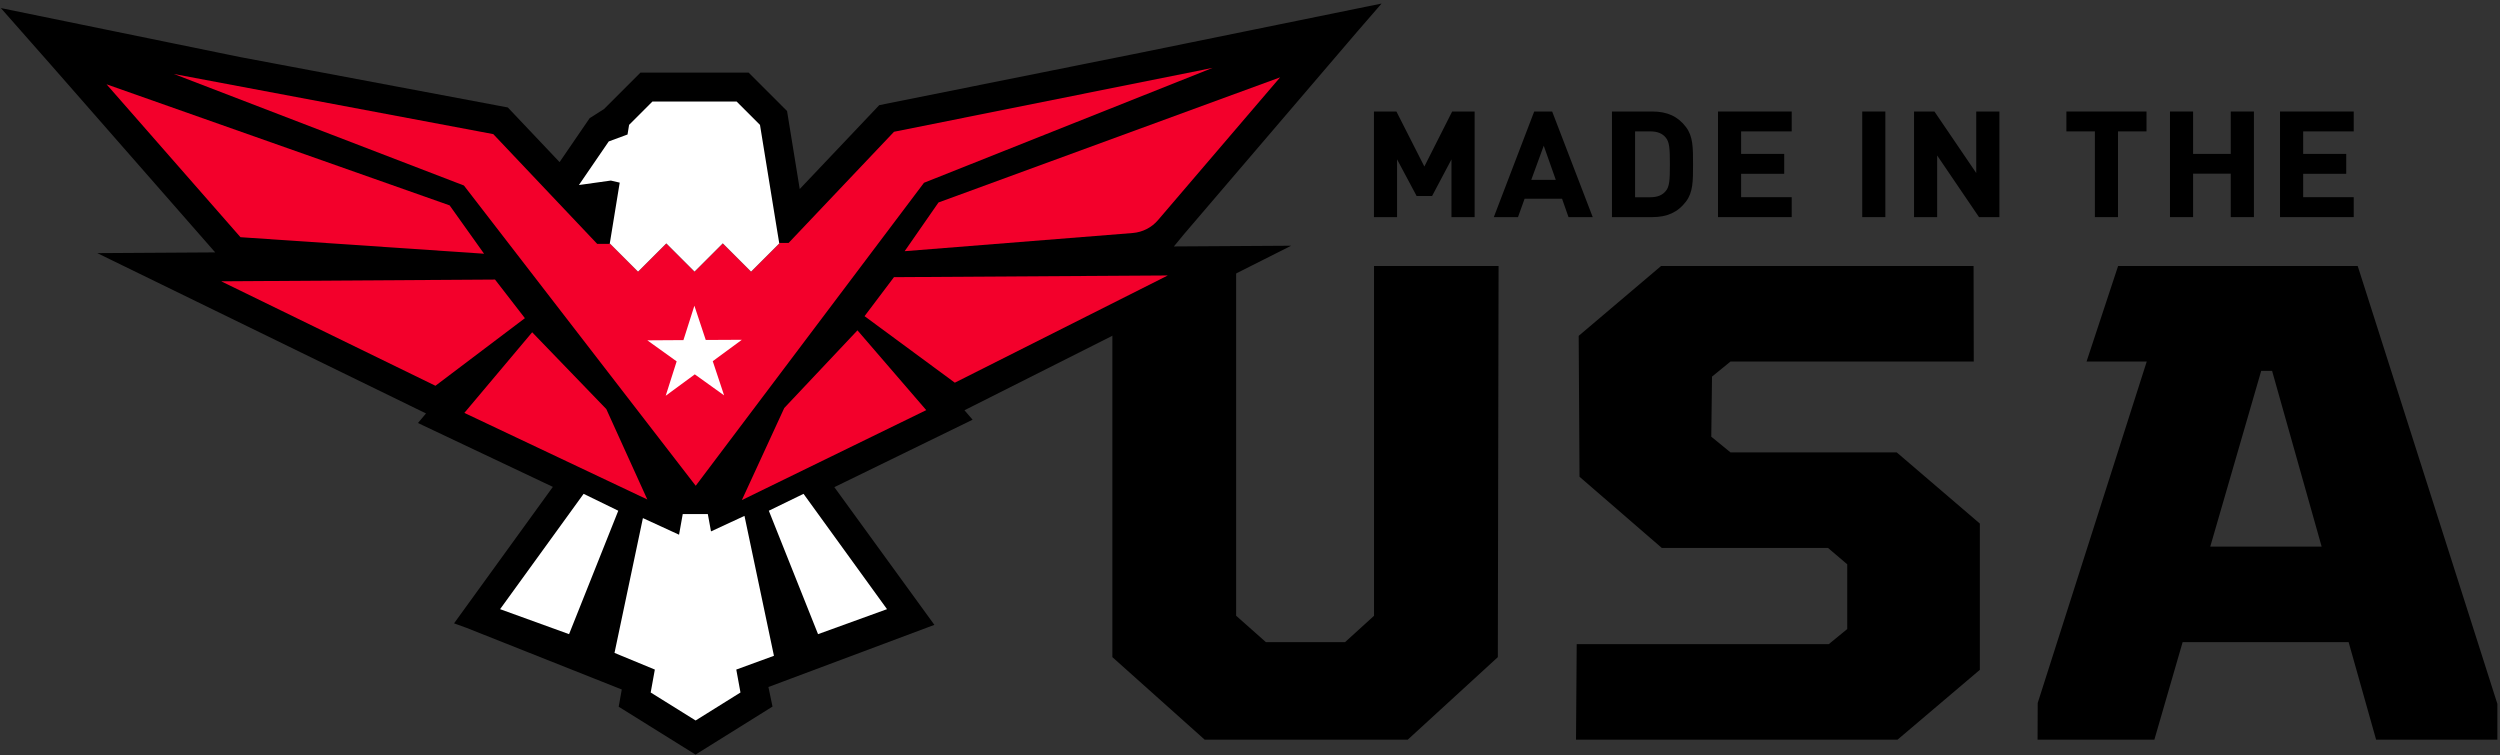
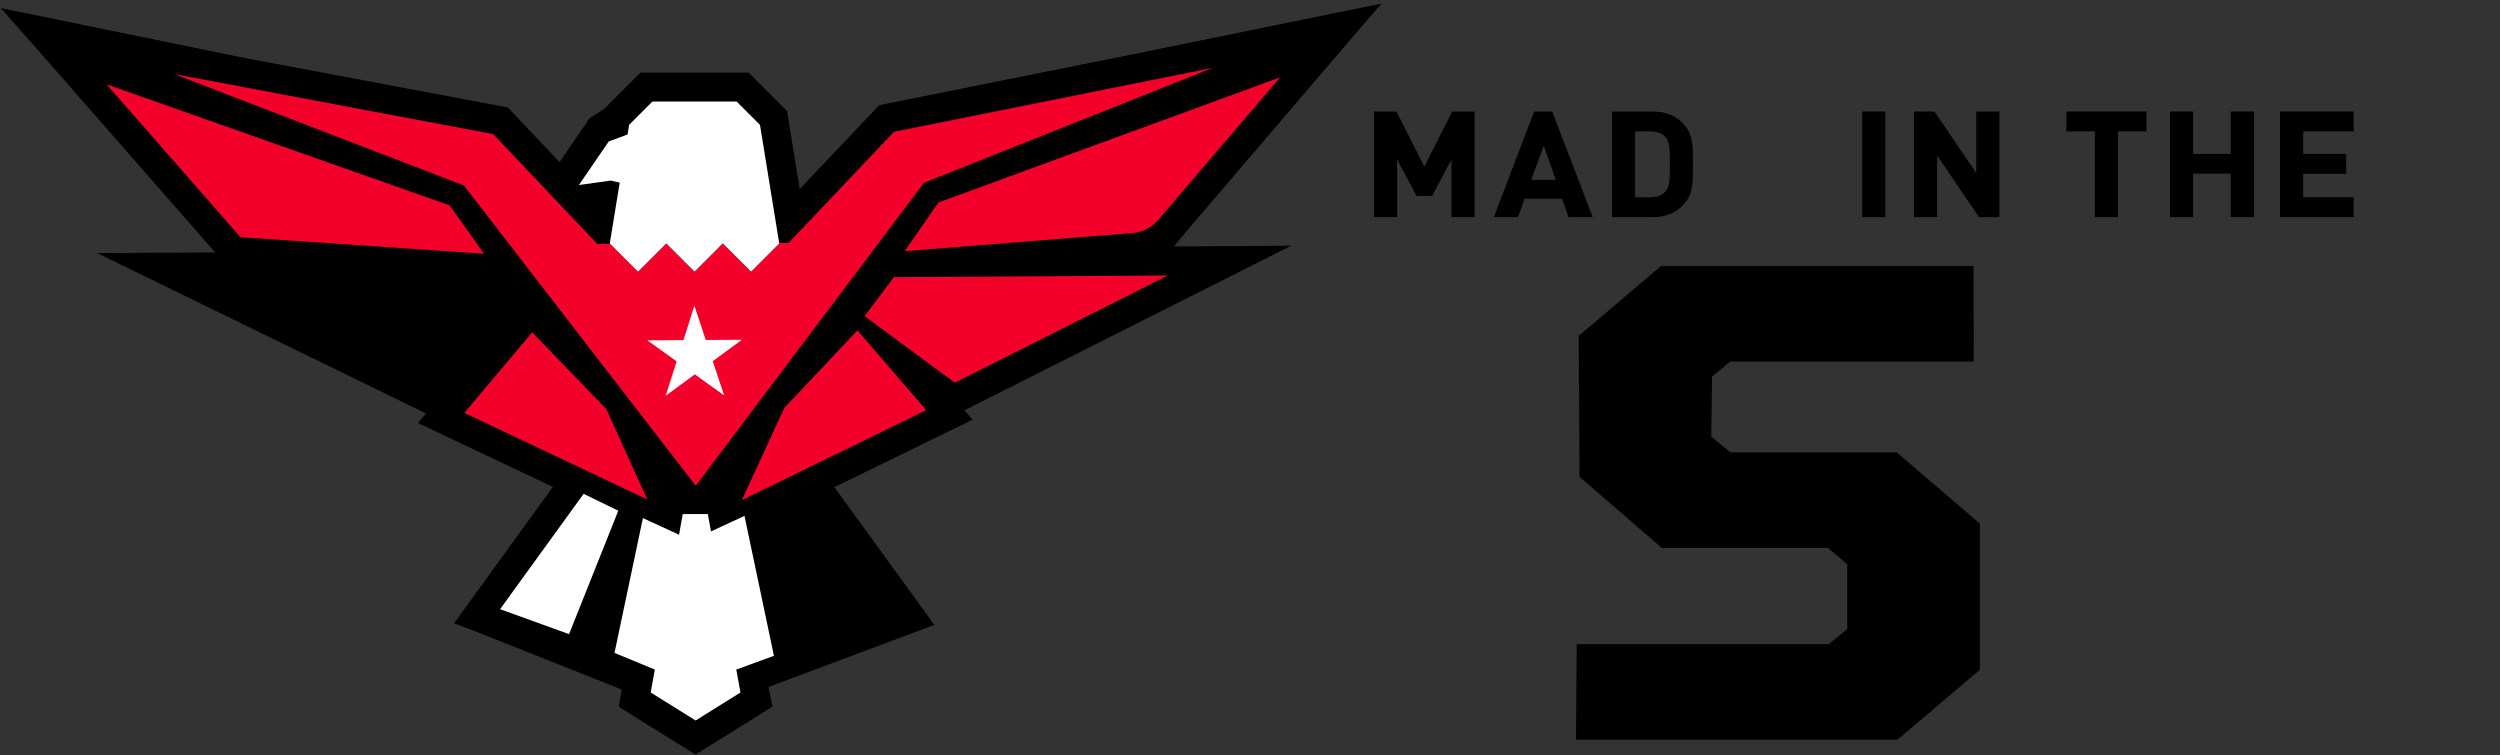
<svg xmlns="http://www.w3.org/2000/svg" width="543" height="164" viewBox="0 0 543 164" fill="none">
  <rect x="0" y="0" width="543" height="164" fill="#333333" stroke="none" />
-   <path d="M512.24 58.239L512.089 57.779H460.05L453.199 78.529H466.27L442.589 152.689L442.56 160.649H467.93L474.069 139.469H510.12L516.089 160.649H542.43V152.879L512.24 58.229V58.239ZM480.069 118.719L491.13 80.559H493.5L504.26 118.719H480.069Z" fill="black" />
-   <path d="M298.439 133.749L292.149 139.469H274.949L268.489 133.739V57.779H241.609V142.729L261.649 160.649H305.769L325.329 142.729L325.489 58.439V57.779H298.439V133.749Z" fill="black" />
  <path d="M375.86 78.529H428.7L428.66 57.779H360.78L342.89 72.949L343.07 103.549L360.74 118.839L360.94 119.009H397.04L401.22 122.569V136.629L397.22 139.899H342.46L342.31 160.659H412.14L430.02 145.489V113.719L411.97 98.259H375.86L371.69 94.849L371.85 81.799L375.86 78.529Z" fill="black" />
  <path d="M309.37 36.169L303.3 24.219H298.42V47.159H303.44V34.609L307.63 42.459L307.68 42.569H311.05L315.26 34.619V47.159H320.29V24.219H315.41L309.37 36.169Z" fill="black" />
  <path d="M337.13 24.219H333.23L324.56 46.889L324.46 47.159H329.71L331.14 43.169H339.28L340.68 47.159H345.94L337.18 24.349L337.13 24.219ZM337.92 39.069H332.59L335.3 31.649L337.92 39.069Z" fill="black" />
  <path d="M358.87 24.219H350.12V47.159H358.87C362.12 47.159 364.45 46.089 366.19 43.789C367.73 41.759 367.73 39.349 367.73 35.689C367.73 32.029 367.73 29.619 366.19 27.589C364.45 25.289 362.13 24.219 358.87 24.219ZM355.14 28.539H358.47C359.96 28.539 361.04 28.969 361.78 29.859C362.61 30.809 362.7 32.289 362.7 35.689C362.7 39.089 362.62 40.569 361.78 41.519C361.04 42.409 359.96 42.839 358.47 42.839H355.14V28.549V28.539Z" fill="black" />
-   <path d="M373.15 47.159H389.16V42.829H378.17V37.749H387.53V33.429H378.17V28.539H389.16V24.219H373.15V47.159Z" fill="black" />
-   <path d="M409.5 24.219H404.479V47.159H409.5V24.219Z" fill="black" />
+   <path d="M409.5 24.219H404.479V47.159H409.5V24.219" fill="black" />
  <path d="M429.24 37.579L420.159 24.219H415.729V47.159H420.75V33.769L429.78 47.069L429.84 47.159H434.27V24.219H429.24V37.579Z" fill="black" />
  <path d="M448.82 28.539H455.01V47.159H460.03V28.539H466.22V24.219H448.82V28.539Z" fill="black" />
  <path d="M511.23 28.539V24.219H495.22V47.159H511.23V42.829H500.25V37.749H509.6V33.429H500.25V28.539H511.23Z" fill="black" />
  <path d="M484.52 33.429H476.34V24.219H471.32V47.159H476.34V37.719H484.52V47.159H489.55V24.219H484.52V33.429Z" fill="black" />
  <path d="M293.64 5.96L293.62 5.97L296.12 3.08L248.13 12.87L248.14 12.89L191.74 24.2L172.74 44.24L169.58 24.83L162 17.24H139.73L132.15 24.83L129.12 26.75L121.73 37.55L109.56 24.69L51.83 13.83L4.22 4.07L11.97 12.86L49.92 56.18L50.02 56.19V56.27L27.46 56.41L94.89 89.3L93.16 91.36L122.33 105.17L100.98 134.66L101.85 134.98L136.72 148.83L136.02 152.77L151.09 162.16L166.16 152.77L165.21 148.29L200.63 135.02L179.01 105.25L208.9 90.67L207.15 88.63L274.17 54.88L251.85 55.03L256.11 49.85L293.64 5.96Z" fill="black" />
  <path d="M151.09 163.91L134.38 153.5L135.05 149.76L101.3 136.36L98.62 135.39L120.08 105.75L90.78 91.879L92.53 89.799L21.13 54.98L46.74 54.819L10.85 13.85L0.18 1.75L52.12 12.389L110.3 23.34L121.54 35.209L128.07 25.669L131.21 23.669L139.11 15.77H162.6L170.95 24.119L173.7 41.059L190.97 22.84L247.82 11.43L300.08 0.77L294.75 6.92L257.21 50.809L254.97 53.529L280.45 53.37L209.48 89.109L211.25 91.159L181.22 105.81L202.95 135.72L166.9 149.22L167.79 153.47L151.07 163.9L151.09 163.91ZM137.65 152.05L151.09 160.42L164.5 152.06L163.51 147.35L198.3 134.32L176.79 104.7L206.54 90.189L204.8 88.169L267.88 56.41L248.71 56.529L254.98 48.919L288.85 9.31L288.74 9.35L292.17 5.41L250.42 13.93L248.45 14.35L192.51 25.57L171.78 47.44L168.22 25.549L161.41 18.739H140.37L132.97 26.09L130.2 27.849L121.94 39.91L108.84 26.07L51.58 15.29L8.27 6.42L13.1 11.899L50.65 54.77L51.52 54.83V57.76L33.8 57.87L97.26 88.82L95.54 90.859L124.59 104.61L103.32 133.99L138.41 147.93L137.67 152.07L137.65 152.05Z" fill="black" />
  <path d="M196.479 54.559L246.03 50.609C248.15 50.439 250.12 49.439 251.51 47.819L278.039 16.799L203.84 43.979L196.49 54.559H196.479Z" fill="#F3002B" />
  <path d="M187.779 68.67L207.389 83.12L253.649 59.83L194.169 60.2L187.779 68.67Z" fill="#F3002B" />
  <path d="M170.34 88.62L161.13 108.62L201.18 89.08L186.24 71.75L170.34 88.62Z" fill="#F3002B" />
  <path d="M131.689 88.85L115.589 72.17L100.859 89.68L140.599 108.49L131.689 88.85Z" fill="#F3002B" />
  <path d="M126.76 107.26L108.62 132.31L123.6 137.74L134.29 110.93L126.76 107.26Z" fill="white" />
  <path d="M161.7 112.05L154.43 115.42L153.74 111.66H148.29L147.49 116.14L139.64 112.53L133.47 141.81L142.23 145.43L141.33 150.41L151.09 156.49L160.83 150.41L159.92 145.43L168.1 142.44L161.7 112.05Z" fill="white" />
-   <path d="M166.989 110.93L177.679 137.74L192.659 132.31L174.529 107.26L166.989 110.93Z" fill="white" />
  <path d="M105.14 55.109L97.66 44.609L23.14 18.309L52.23 51.519L105.14 55.109Z" fill="#F3002B" />
-   <path d="M107.519 60.719L48.039 61.099L94.579 83.789L114.009 69.109L107.519 60.719Z" fill="#F3002B" />
  <path d="M161.3 66.24H140.49V86.15H161.3V66.24Z" fill="white" />
  <path d="M194.18 28.62L171.289 52.76H169.24L169.28 52.85L163.13 59L156.99 52.86L150.849 59L144.75 52.9H144.69L138.59 59L132.549 52.96H132.46L129.71 52.97L107.14 29.13L37.77 16.07L100.76 40.29L151.109 105.51L200.69 39.7L263.39 14.74L194.18 28.62ZM157.28 85.88L150.909 81.31L144.59 85.96L146.969 78.49L140.599 73.92L148.44 73.87L148.76 72.88L150.82 66.4L153.289 73.84L157.21 73.82L161.13 73.8L154.81 78.45L157.28 85.89V85.88Z" fill="#F3002B" />
  <path d="M132.439 52.85L132.469 52.88L132.479 52.81L132.439 52.85Z" fill="white" />
  <path d="M138.59 58.999L144.69 52.899H144.75L150.85 58.999L156.99 52.859L163.13 58.999L169.28 52.849L169.2 52.769H169.24L168.78 49.969L165.07 27.129L160.72 22.779L159.99 22.049H141.71L140.02 23.739L136.64 27.119L136.3 29.209L135.93 29.349L132.22 30.719L126.05 39.729L125.74 40.189L132.67 39.219L132.89 39.269L134.6 39.669L133.06 49.119L132.46 52.789V52.859L132.43 52.939H132.52L138.56 58.979L138.59 58.999Z" fill="white" />
</svg>